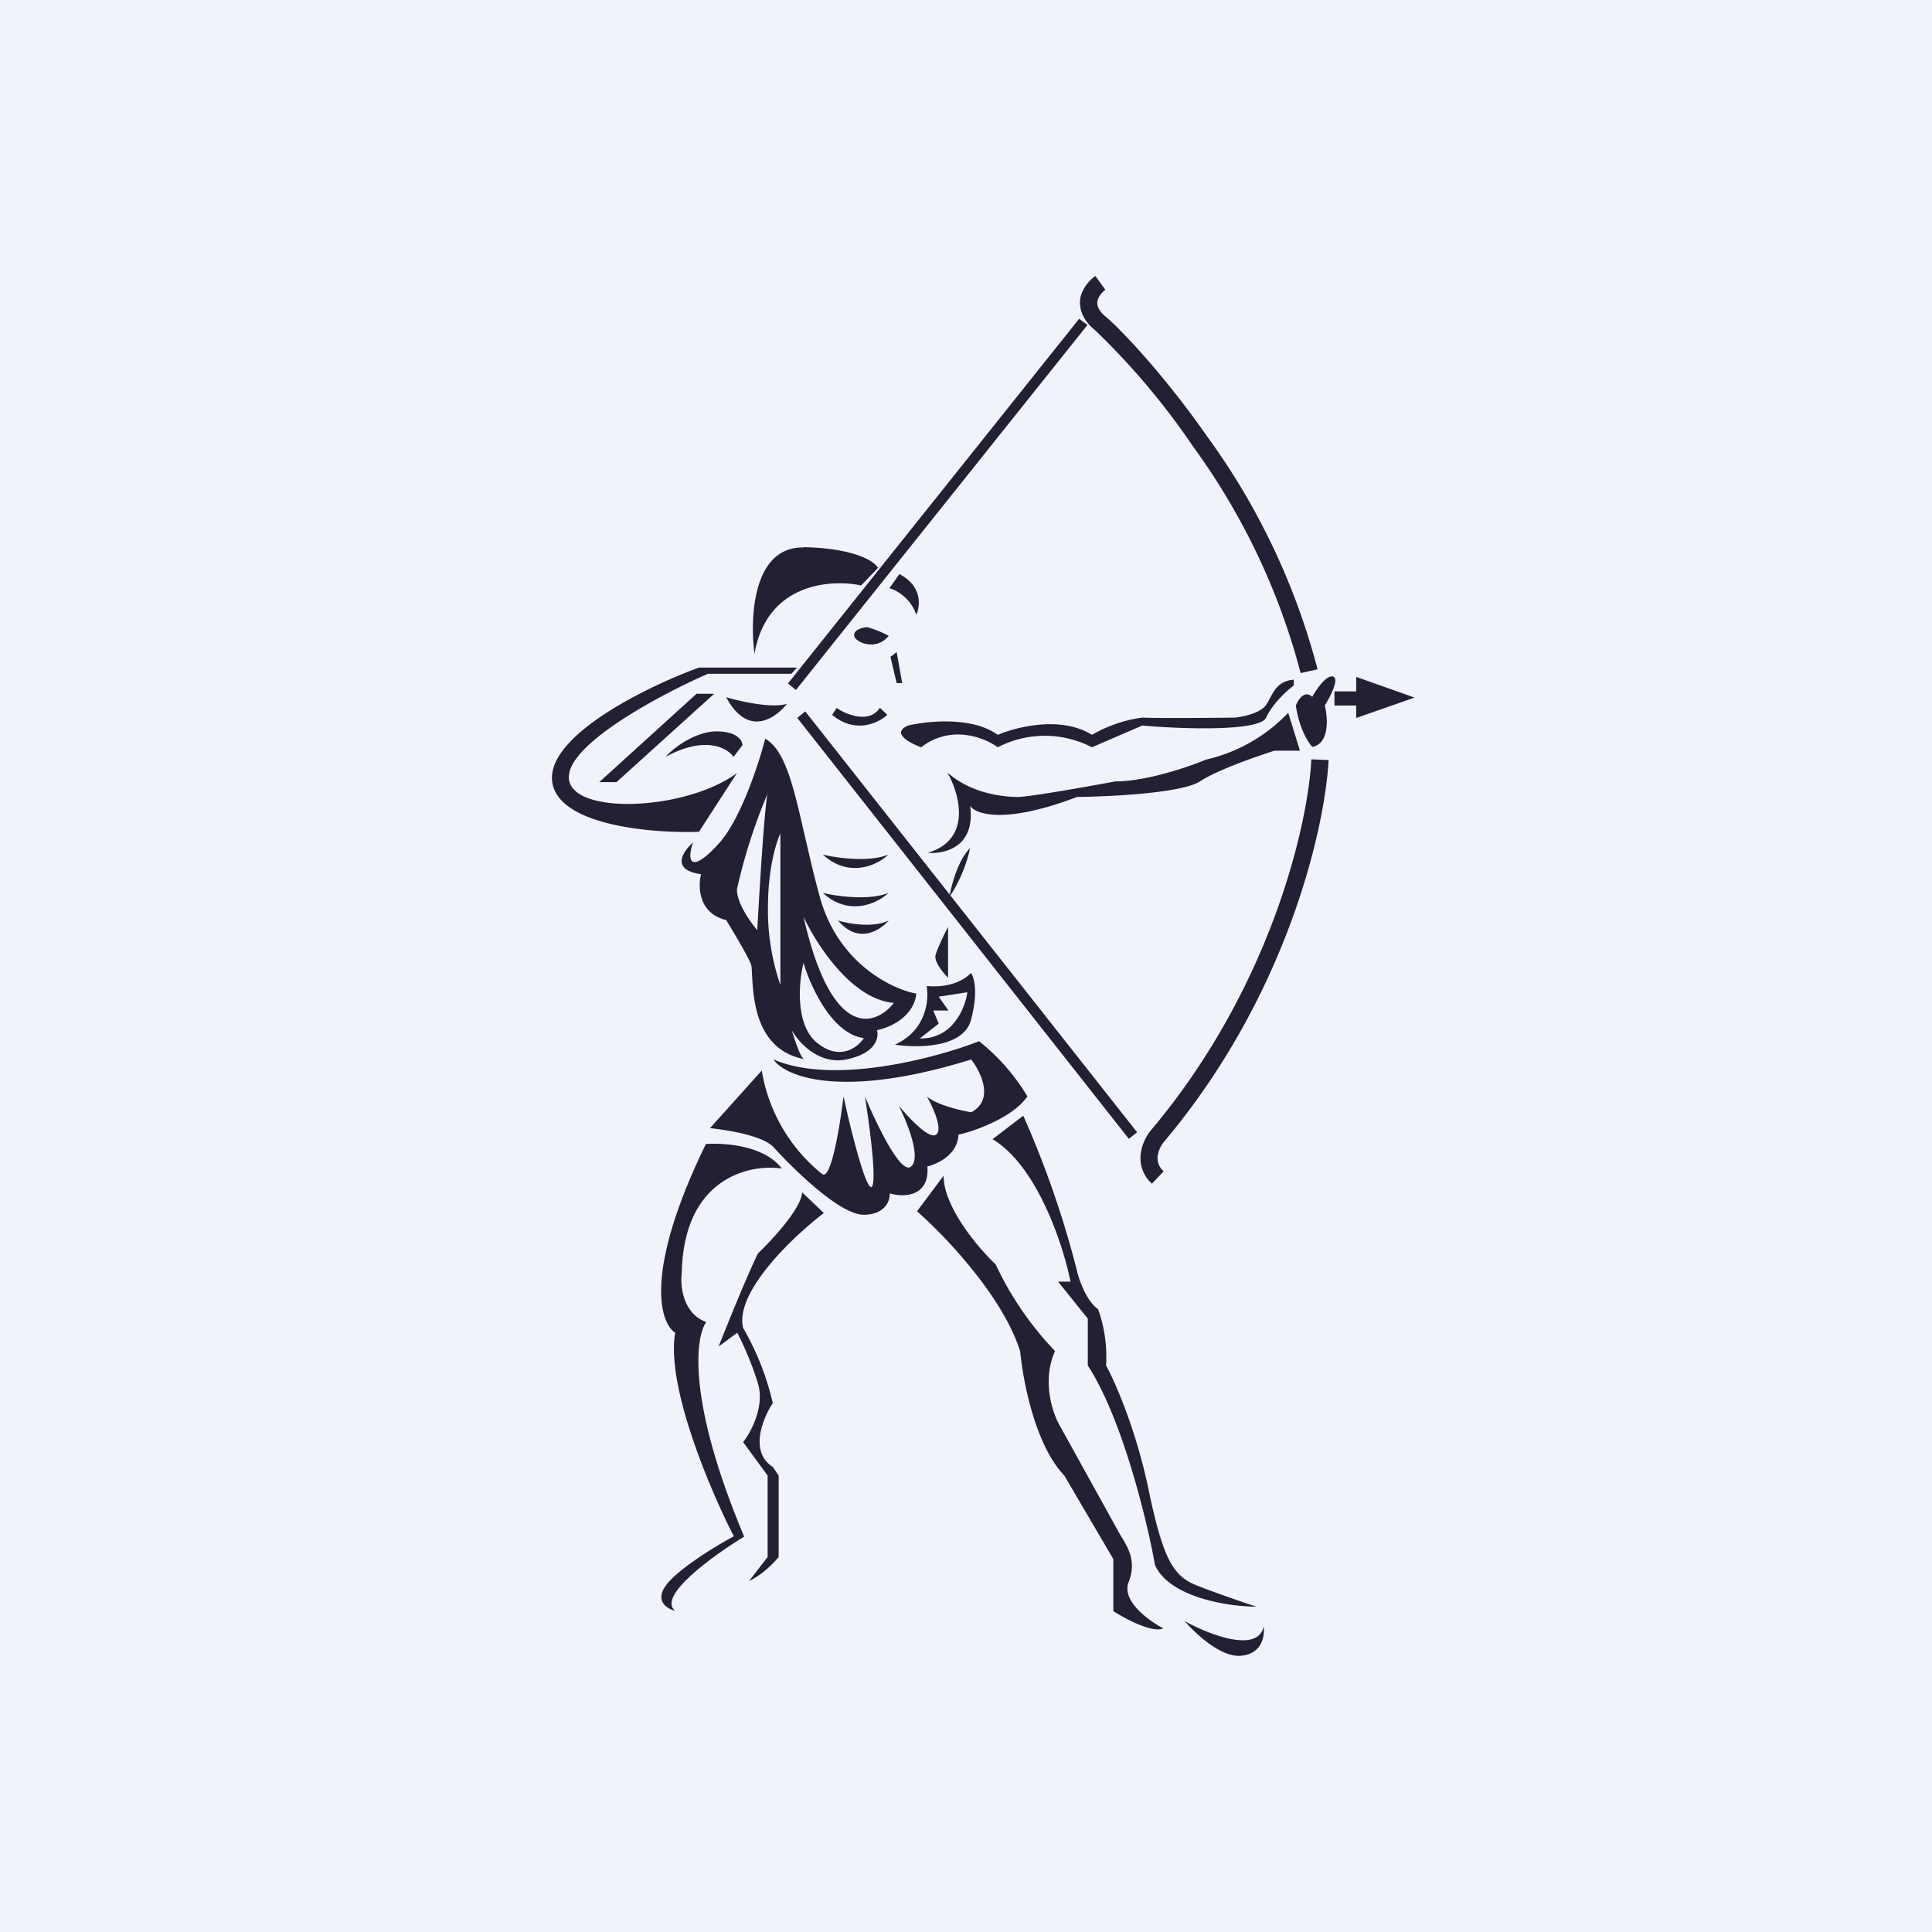
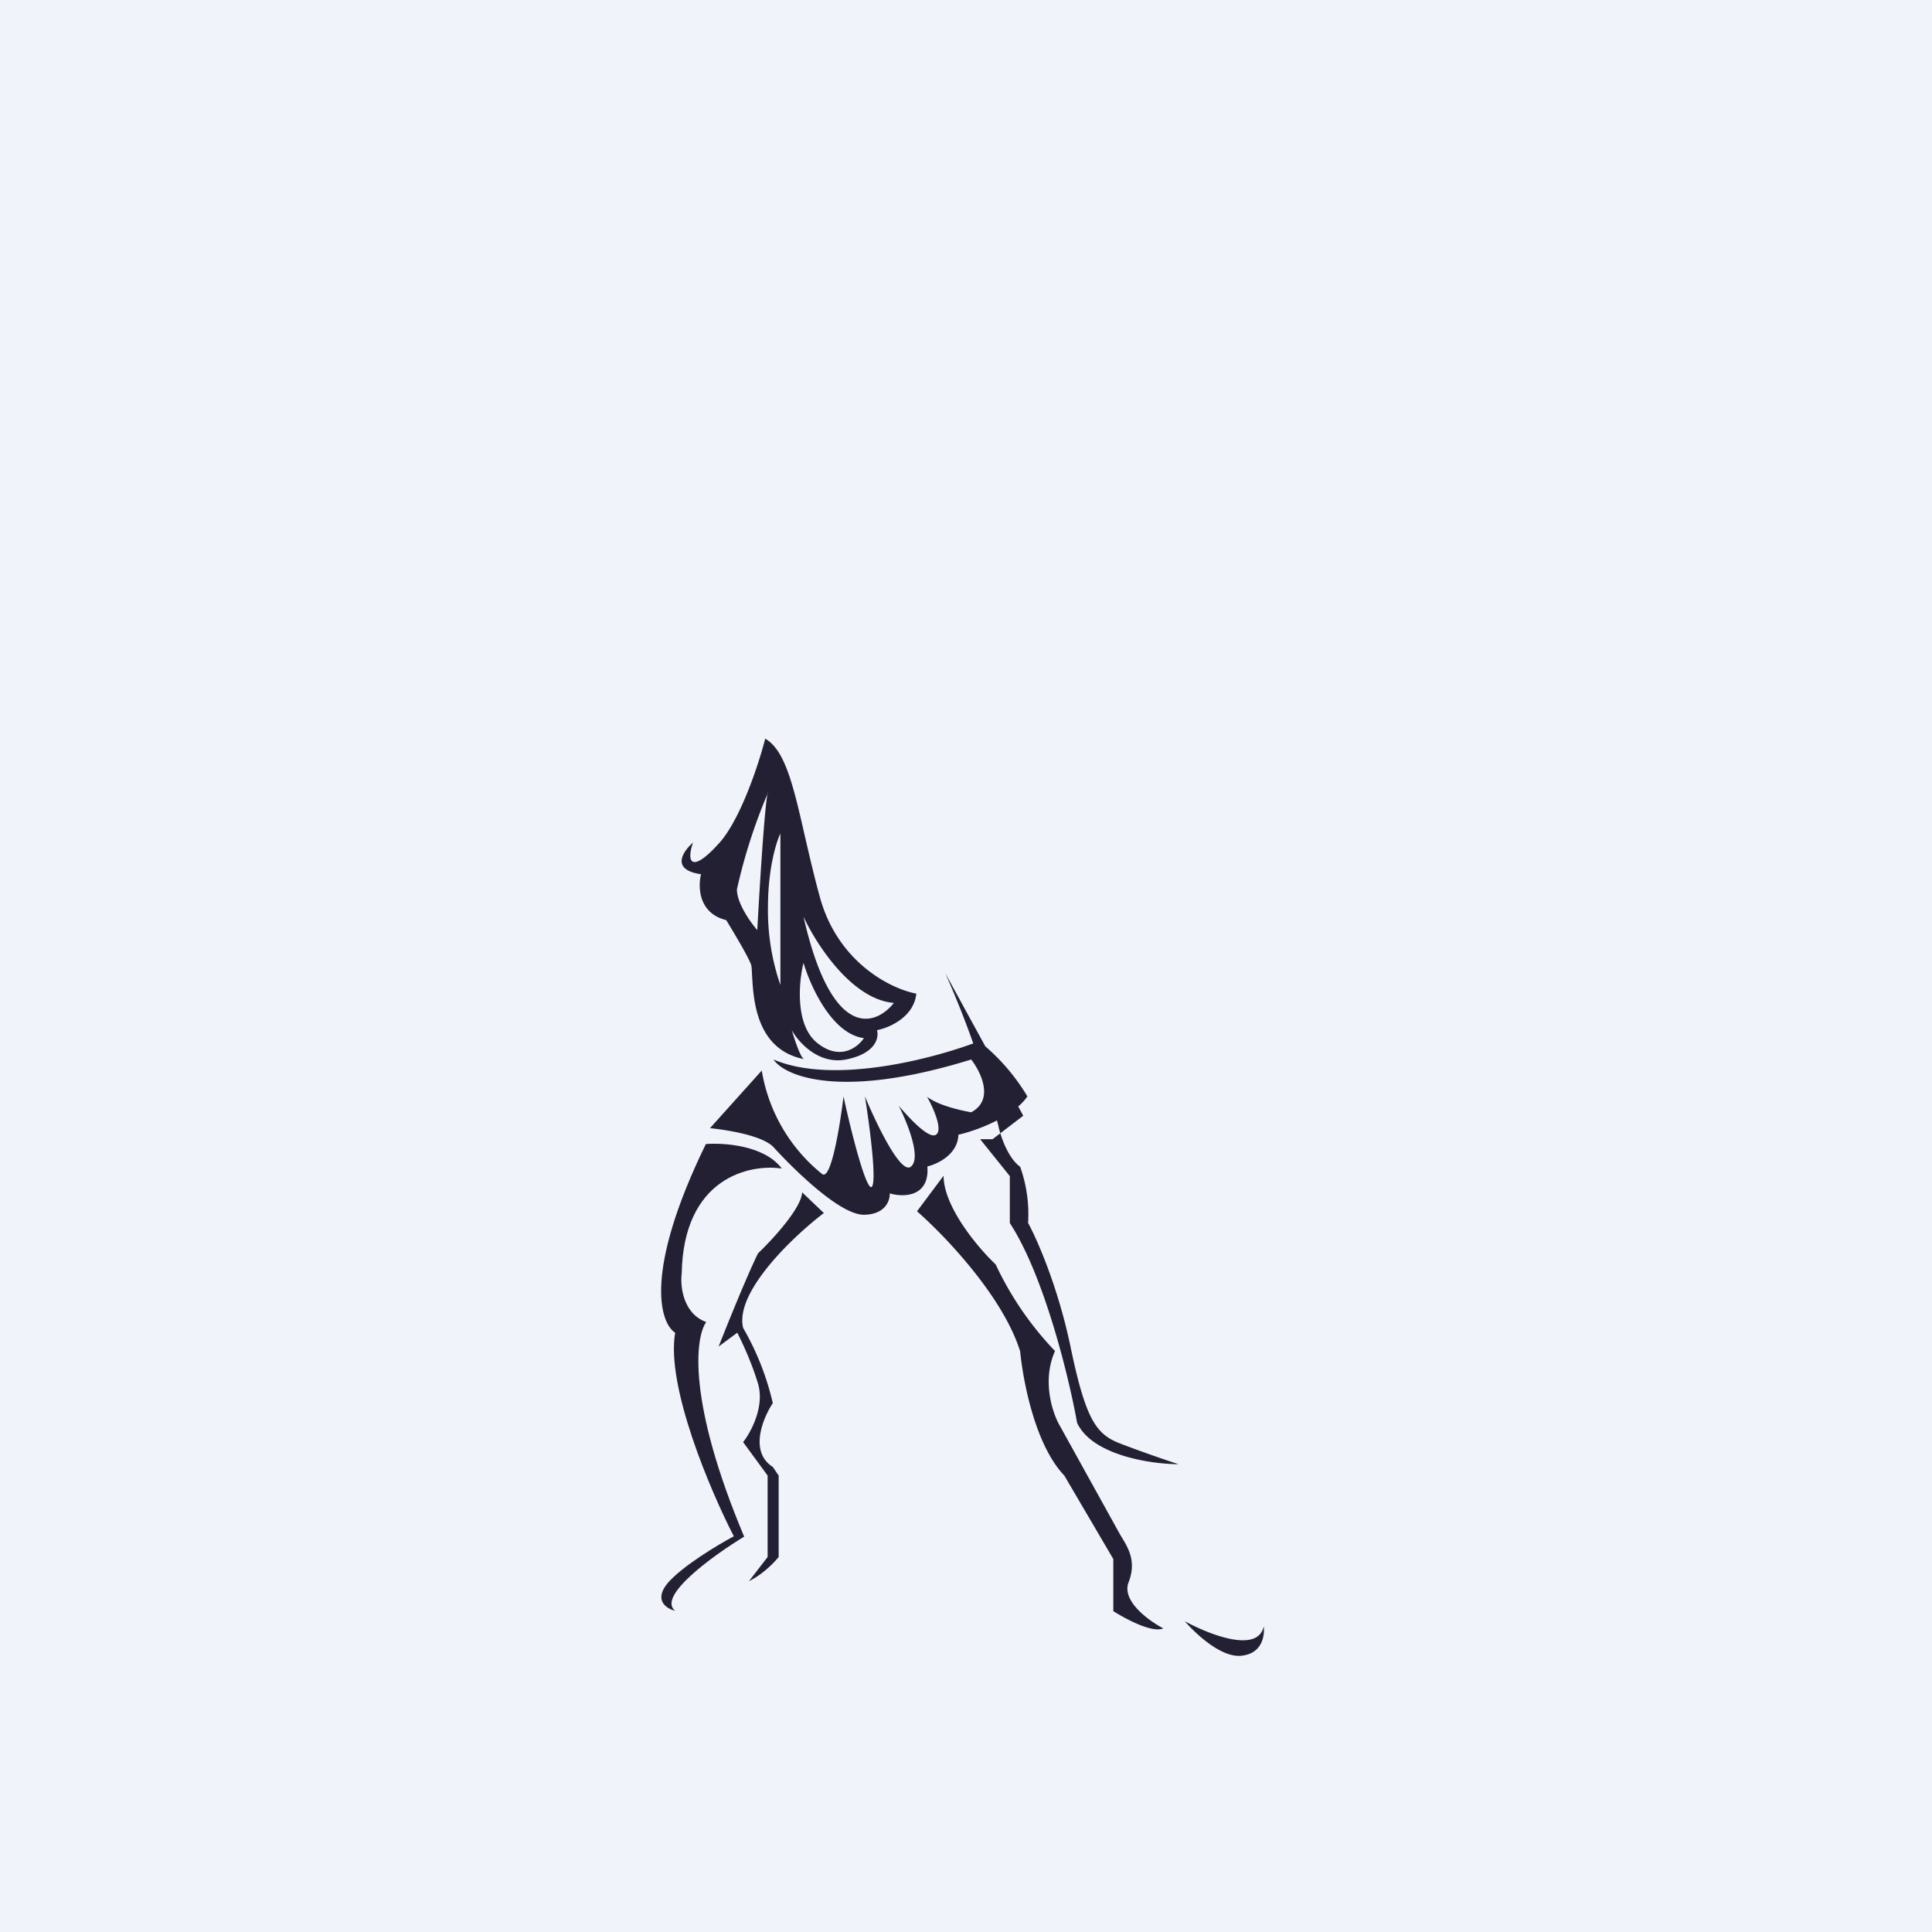
<svg xmlns="http://www.w3.org/2000/svg" width="56" height="56" viewBox="0 0 56 56">
  <path fill="#F0F3FA" d="M0 0h56v56H0z" />
  <path d="M19.35 45.89c-.41.5-.03.74.22.8-.54-.42 1.11-1.61 2-2.15-1.65-3.92-1.42-5.77-1.1-6.22-.67-.24-.76-1.04-.71-1.41.05-2.76 1.95-3.18 2.9-3.04-.5-.67-1.67-.75-2.2-.71-1.8 3.69-1.34 5.18-.89 5.47-.27 1.55 1.02 4.58 1.7 5.9-.47.25-1.5.87-1.92 1.36Z" fill="#232033" />
-   <path d="m22.25 45.13-.54.7c.41-.2.74-.55.86-.7v-2.36l-.17-.25c-.69-.44-.29-1.41 0-1.85a7.89 7.89 0 0 0-.86-2.18c-.25-1.04 1.45-2.65 2.34-3.33l-.63-.6c-.02.46-.86 1.37-1.28 1.77-.34.7-.9 2.09-1.14 2.7l.54-.4c.11.21.4.81.6 1.47.2.66-.2 1.41-.43 1.7l.71.97v2.36ZM26.58 35.11l.77-1.03c0 .9 1 2.09 1.51 2.57a9.34 9.34 0 0 0 1.72 2.51c-.38.85-.08 1.77.12 2.13l1.75 3.16c.18.32.53.74.26 1.42-.2.54.59 1.11 1.01 1.33-.33.14-1.1-.28-1.45-.5v-1.51l-1.42-2.42c-.86-.9-1.2-2.78-1.28-3.6-.5-1.6-2.2-3.37-2.99-4.06ZM29.66 32.34l-.89.68c1.3.78 2.05 3.08 2.26 4.13h-.36l.86 1.07v1.36c1 1.53 1.72 4.5 1.95 5.79.43.94 2.14 1.2 2.94 1.2-.35-.11-1.18-.4-1.72-.61-.68-.27-.98-.71-1.42-2.84-.36-1.7-.96-3.07-1.22-3.54a4.1 4.1 0 0 0-.23-1.63c-.36-.26-.57-.9-.63-1.18a28.03 28.03 0 0 0-1.54-4.43ZM36.63 47.14c-.17.8-1.6.23-2.29-.15.31.36 1.07 1.08 1.66 1 .6-.07.66-.6.63-.85ZM20.58 32.7l1.5-1.67a4.86 4.86 0 0 0 1.75 3c.26.2.52-1.42.62-2.25.2.94.66 2.77.82 2.62.15-.16-.07-1.81-.2-2.62.33.79 1.05 2.3 1.34 2.03.3-.26-.12-1.29-.36-1.76.28.33.87.98 1.08.84.21-.13-.08-.79-.26-1.1.34.26 1 .4 1.28.45.68-.36.28-1.17 0-1.53-3.77 1.17-5.4.49-5.73 0 1.75.75 4.7-.04 5.96-.53a5.94 5.94 0 0 1 1.4 1.6c-.41.6-1.5 1-2 1.11-.02.58-.61.85-.9.92.07.89-.7.9-1.09.78.01.2-.12.6-.72.62-.75.04-2.26-1.53-2.65-1.96-.32-.34-1.36-.5-1.84-.55Z" fill="#232033" />
-   <path d="M28.14 28.2c-.13.16-.57.45-1.28.38.07.4 0 1.28-.92 1.7.64.1 1.97.1 2.2-.7.22-.8.1-1.25 0-1.38Zm-.1.56c-.06.45-.42 1.36-1.38 1.34l.55-.43-.16-.38h.44l-.28-.4.83-.13ZM27.48 28.34v-1.47c-.1.18-.3.6-.36.8-.06.2.22.53.36.67Z" fill="#232033" />
+   <path d="m22.25 45.13-.54.7c.41-.2.74-.55.86-.7v-2.36l-.17-.25c-.69-.44-.29-1.41 0-1.85a7.89 7.89 0 0 0-.86-2.18c-.25-1.04 1.45-2.65 2.34-3.33l-.63-.6c-.02.46-.86 1.37-1.28 1.77-.34.7-.9 2.09-1.14 2.7l.54-.4c.11.21.4.81.6 1.47.2.66-.2 1.41-.43 1.7l.71.97v2.36ZM26.58 35.11l.77-1.03c0 .9 1 2.09 1.51 2.57a9.34 9.34 0 0 0 1.72 2.51c-.38.85-.08 1.77.12 2.13l1.75 3.16c.18.32.53.74.26 1.42-.2.54.59 1.11 1.01 1.33-.33.14-1.1-.28-1.45-.5v-1.51l-1.42-2.42c-.86-.9-1.2-2.78-1.28-3.6-.5-1.6-2.2-3.37-2.99-4.06ZM29.66 32.34l-.89.68h-.36l.86 1.07v1.36c1 1.53 1.72 4.5 1.95 5.79.43.94 2.14 1.2 2.94 1.2-.35-.11-1.18-.4-1.72-.61-.68-.27-.98-.71-1.42-2.84-.36-1.7-.96-3.07-1.22-3.54a4.1 4.1 0 0 0-.23-1.63c-.36-.26-.57-.9-.63-1.18a28.03 28.03 0 0 0-1.54-4.43ZM36.63 47.14c-.17.8-1.6.23-2.29-.15.31.36 1.07 1.08 1.66 1 .6-.07.66-.6.63-.85ZM20.58 32.7l1.5-1.67a4.86 4.86 0 0 0 1.75 3c.26.2.52-1.42.62-2.25.2.94.66 2.77.82 2.62.15-.16-.07-1.81-.2-2.62.33.79 1.05 2.3 1.34 2.03.3-.26-.12-1.29-.36-1.76.28.33.87.98 1.08.84.21-.13-.08-.79-.26-1.1.34.26 1 .4 1.28.45.68-.36.28-1.17 0-1.53-3.77 1.17-5.4.49-5.73 0 1.75.75 4.7-.04 5.96-.53a5.94 5.94 0 0 1 1.4 1.6c-.41.6-1.5 1-2 1.11-.02.58-.61.85-.9.92.07.89-.7.9-1.09.78.01.2-.12.6-.72.62-.75.04-2.26-1.53-2.65-1.96-.32-.34-1.36-.5-1.84-.55Z" fill="#232033" />
  <path fill-rule="evenodd" d="M20.1 24.41c-.3.26-.68.8.22.93-.09.36-.08 1.13.73 1.33.2.33.63 1.04.72 1.29.02.05.02.17.03.33.04.69.12 2.14 1.51 2.41-.1-.02-.28-.57-.36-.84.2.36.8 1.03 1.62.84.83-.18.91-.64.85-.84.36-.07 1.07-.38 1.14-1.06-.72-.13-2.3-.9-2.81-2.85-.17-.62-.3-1.2-.42-1.71-.34-1.5-.58-2.5-1.15-2.83-.18.71-.7 2.3-1.31 3-.78.88-1 .65-.78 0Zm2.16-1.43a16 16 0 0 0-.9 2.8c0 .4.39.95.59 1.18.06-1.1.2-3.45.3-3.98Zm.36 1.18v4.39a6.63 6.63 0 0 1-.36-2.26c0-1.11.24-1.88.36-2.13Zm.67 2.41c.37.8 1.4 2.4 2.62 2.5-.53.67-1.8 1.12-2.62-2.5Zm0 1.34c.2.67.82 2.06 1.75 2.18-.17.26-.68.67-1.34.15-.66-.51-.55-1.77-.41-2.33Z" fill="#232033" />
-   <path d="M23.85 24.77c.4.1 1.35.23 1.9 0-.3.3-1.14.7-1.9 0ZM23.85 25.88c.4.1 1.35.23 1.9 0-.3.3-1.14.7-1.9 0ZM24.29 26.68c.3.1 1.04.22 1.47 0-.25.29-.88.7-1.47 0ZM28.12 24.58a4.2 4.2 0 0 1-.6 1.42c.05-.31.23-1.04.6-1.42ZM28.12 23.36c.16 1.2-.75 1.4-1.23 1.36 1.3-.39.92-1.71.57-2.33.71.63 1.65.71 2.05.71.32 0 2.01-.3 2.82-.45.89 0 2.12-.42 2.62-.63a4.76 4.76 0 0 0 2.39-1.36l.34 1.1h-.74c-.5.16-1.64.55-2.16.89-.53.34-2.6.44-3.56.45-2.1.8-2.94.5-3.1.26ZM38.04 20.2c-.23-.21-.41.08-.48.25.1.67.36 1.08.48 1.2.5-.1.45-.84.36-1.2.16-.26.43-.78.24-.84-.2-.05-.48.37-.6.58Z" fill="#232033" />
-   <path d="M26.32 21.03c-.5.22.05.51.38.63.87-.67 1.84-.28 2.22 0a2.97 2.97 0 0 1 2.73 0l1.46-.63c1.12.1 3.4.18 3.59-.23.18-.4.61-.79.8-.93v-.17c-.53.05-.6.42-.8.73-.16.24-.68.35-.91.37-.73.01-2.3.02-2.68 0a3.96 3.96 0 0 0-1.46.5c-.89-.56-2.19-.23-2.73 0-.74-.54-2.04-.4-2.6-.27ZM20.26 24.11l1.1-1.7c-1.57 1.15-5.1 1.23-4.86 0 .19-.98 2.76-2.33 4.02-2.88h2.42l.16-.18h-2.84c-1.46.53-4.34 1.93-4.26 3.25.09 1.32 2.87 1.56 4.26 1.51Z" fill="#232033" />
-   <path d="m20.2 20.1-2.83 2.57h.5l2.83-2.56h-.5ZM20.73 21.2c-.63.03-1.23.5-1.44.74 1.15-.63 1.8-.26 1.97 0l.26-.34c0-.14-.16-.41-.79-.4ZM21.05 20.21c.4.12 1.34.33 1.76.19-.33.42-1.13.99-1.76-.19ZM23.29 15.87c-1.47-.03-1.56 2.04-1.42 3.08.35-2.04 2.2-2.17 3.09-1.98l.49-.51c-.11-.2-.7-.57-2.16-.6ZM26.07 16.64c.68.36.6.94.49 1.18-.17-.5-.59-.72-.78-.77l.29-.41ZM26.15 19.8l-.16-.9-.18.14.18.76h.16ZM25.14 18.18a3 3 0 0 1 .62.25c-.37.46-.98.18-1 0-.03-.18.27-.25.38-.25ZM25.5 20.52c-.3.46-.96.2-1.25 0l-.13.2c.67.56 1.34.24 1.6 0l-.21-.2ZM31.52 9.42 23.07 20l-.23-.19 8.44-10.57.24.18Zm1.2 23.59-9.61-12.2.23-.19 9.62 12.2-.24.19Z" fill="#232033" />
-   <path d="M31.32 8.61c.07-.28.27-.5.43-.61l.29.4c-.1.07-.2.2-.23.32-.02.1 0 .26.24.46.41.34 1.66 1.64 2.94 3.47a20.05 20.05 0 0 1 3.2 6.75l-.49.11a19.56 19.56 0 0 0-3.12-6.57 20.9 20.9 0 0 0-2.84-3.37c-.37-.3-.48-.64-.42-.96Zm2.05 24.14c3.5-4.16 4.55-8.91 4.64-10.74l.5.02c-.1 1.92-1.17 6.78-4.75 11.04a.86.86 0 0 0-.2.41.5.5 0 0 0 .17.47l-.34.36a.99.99 0 0 1-.32-.9c.04-.28.18-.52.3-.66ZM39.31 19.62l1.69.6-1.69.59v-.36h-.63v-.41h.63v-.42Z" fill="#232033" />
</svg>